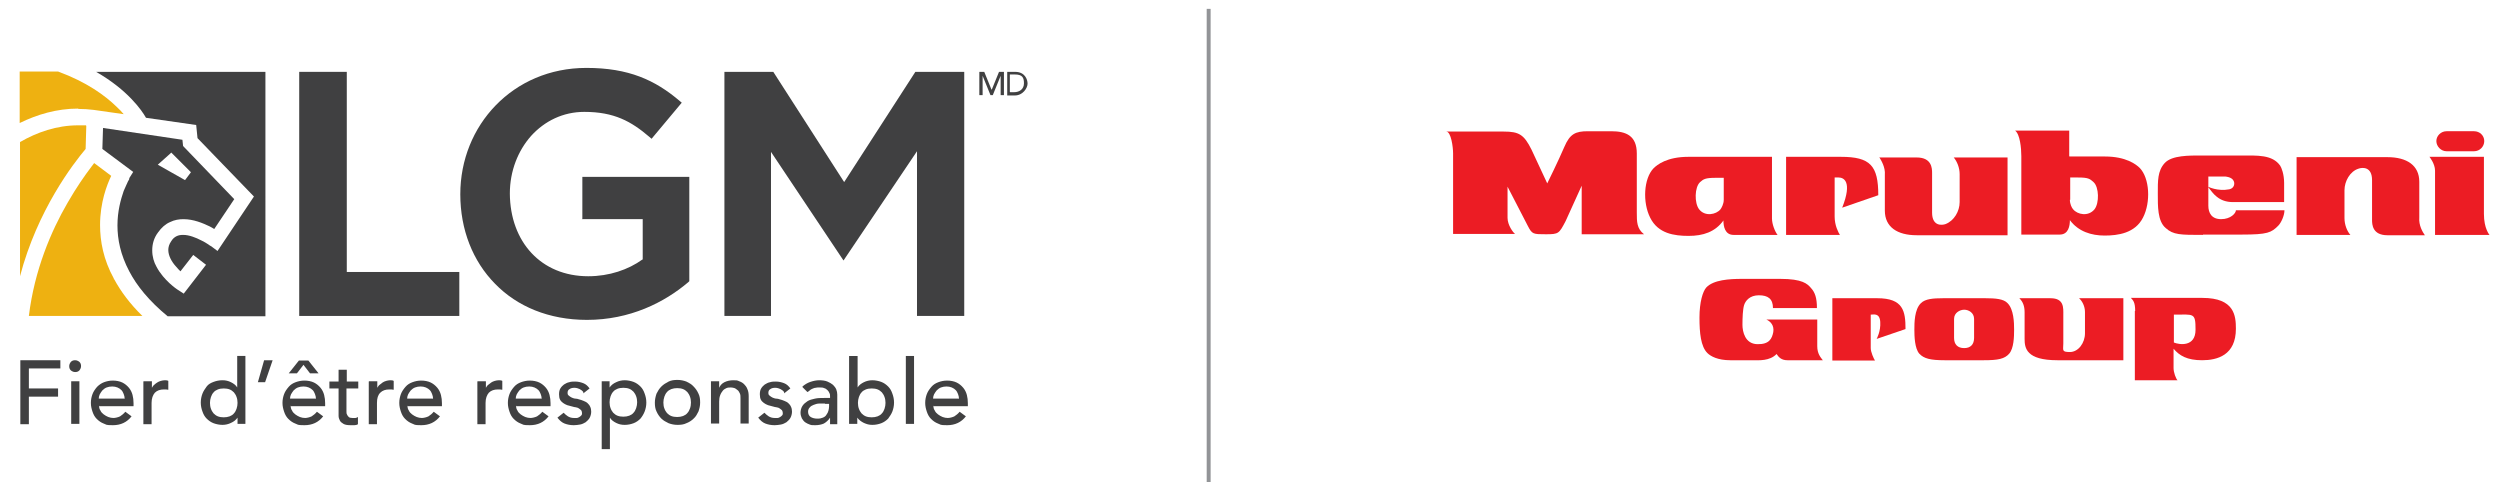
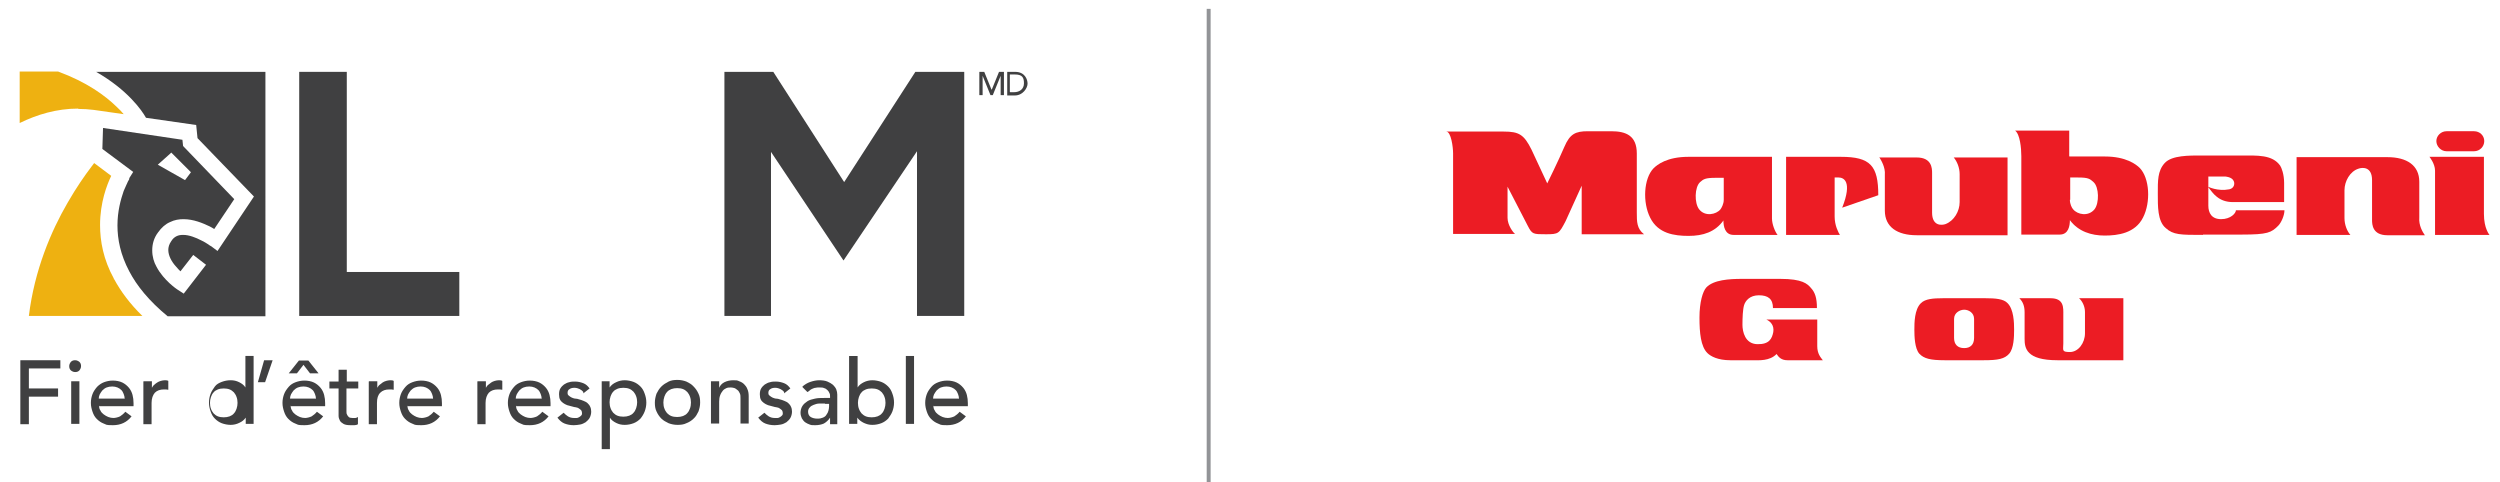
<svg xmlns="http://www.w3.org/2000/svg" version="1.1" viewBox="0 0 762 147">
  <defs>
    <style>
      .cls-1 {
        fill: #eeb111;
      }

      .cls-2 {
        fill: #404041;
      }

      .cls-3 {
        fill: #929497;
      }

      .cls-4 {
        fill: #ec1c24;
      }
    </style>
  </defs>
  <g>
    <g id="Layer_1">
      <rect class="cls-3" x="296.2" y="74.4" width="144.6" height="1.2" transform="translate(443.4 -293.5) rotate(90)" />
      <g>
        <path class="cls-4" d="M540.4,93.9h13.4c0-3.1-.6-4.8-1.8-6.1-1.1-1.3-2.6-2.8-9.4-2.8h-11.6c-4,0-8.7.3-10.9,2.6-1.1,1.2-2.1,4.5-2.1,9.2s.4,8.8,2.4,10.8c1,1,3.2,2.2,7,2.2h7c1.6,0,5,.3,7.1-1.9.6.9,1.4,1.9,3.3,1.9h10.8c-.7-.9-1.7-2-1.7-4.3v-8.1h-15.5c1.3.6,2.4,1.8,2.1,3.8-.4,2-1.2,3.8-4.9,3.7-3.7-.1-4.5-3.8-4.5-5.9s.1-4.7.5-6c.4-1.3,1.7-3,4.5-3s4.3,1.1,4.3,3.9" />
-         <path class="cls-4" d="M558.5,90.9v19h13c-.4-.6-1.3-2.6-1.3-3.8v-10.2c.9,0,2.7-.6,2.9,2.2.2,2.9-1.1,5.2-1.1,5.2l8.8-3c0-5.5-.7-9.4-8.6-9.4h-13.6Z" />
        <path class="cls-4" d="M592.7,109.8c-4.3,0-6.3-.5-7.7-2-1.4-1.6-1.5-5.3-1.5-7.3s0-6.2,2-8.1c1.3-1.3,3.7-1.5,6.7-1.5h13c3,0,5.5.2,6.7,1.5,1.9,1.9,2,5.9,2,8.1s-.1,5.7-1.5,7.3c-1.4,1.6-3.4,2-7.7,2h-11.9M598.7,106.1c1.9,0,3-1.1,3-3.1v-5.8c0-1.9-1.7-2.8-3-2.8s-3.1.9-3.1,2.8v5.8c0,2,1.1,3.1,3.1,3.1" />
-         <path class="cls-4" d="M650.8,94.8c0-2.7-.6-3.2-1.3-4h21.8c9.8,0,10.2,5.5,10.2,9.4,0,8.1-5.7,9.6-10.3,9.6s-6.9-1.4-8.7-3.5v5.9c0,1.3.7,3.2,1.2,3.7h-13v-21.1M662.6,95.8v8.6c1.7.7,6.6,1.4,6.6-3.9s-.5-4.6-6.6-4.6" />
        <path class="cls-4" d="M647.2,90.9h-13.5c1,.9,1.8,2.5,1.8,4.2v6.5c0,2.9-2,5.7-4.6,5.7s-2-.6-2-2.6v-8.7c0-2.1.3-5.1-3.9-5.1h-9.5c1.1,1.1,1.6,2.4,1.6,4.3v8.1c0,2.8.5,6.5,10,6.5h20.1v-19Z" />
        <path class="cls-4" d="M442.9,71.5v-24.8c0-1.8-.6-6.6-2.1-6.6h17.5c4.7,0,6.2.9,8.5,5.5l4.8,10.3s3.5-7.1,5.2-11.1c1.7-4,3.4-4.8,7.2-4.8h7.1c4.6,0,7.8,1.4,7.8,6.8v18c0,2.8,0,4.9,2.2,6.6h-19v-14.8l-4.9,10.8c-2,3.8-2.1,4-6,4s-4.2,0-5.5-2.5l-6.2-12v9.5c0,2.2,1.7,4.5,2.3,4.9h-18.9Z" />
        <path class="cls-4" d="M572.8,47.9c.6,1,1.9,3.1,1.7,5.4v10.9c0,5,3.8,7.5,9.7,7.5h27.7v-23.7h-16.4c1,1.2,1.8,3.1,1.8,5.1v8.5c0,2.8-1.7,5.7-4.3,6.7-1.1.4-4.1.7-4.1-3.5v-12.1c0-1.4-.1-4.7-4.7-4.7h-11.5Z" />
        <path class="cls-4" d="M671.4,71.6c-6.8,0-9,0-11.3-2.1-2.5-2.1-2.4-6.7-2.4-10.5s-.1-6.9,2.1-9.3c2.2-2.4,7.5-2.3,11.4-2.3h11.8c5.1,0,9.6-.3,12,3.1.4.6,1.2,2.6,1.2,5.3v5.8s-15.6,0-15.6,0c-4.3,0-6.1-2.6-7.6-4.7,0,0,2.9,1.5,6.5.8,1.5-.3,1.9-1.9,1.1-2.9-.7-.9-2.4-1-2.4-1h-5.1s0,8.9,0,8.9c0,2.2,1,4.1,3.9,4.1s4.5-1.8,4.5-2.7h14.8c0,1.6-1,3.8-1.9,4.7-2.1,2.1-3.2,2.7-11.1,2.7h-11.8Z" />
        <path class="cls-4" d="M742.2,47.8h14.9v17.4c0,4.5,1.7,6.4,1.7,6.4h-16.6v-19.6c0-2.1-1.7-4.2-1.7-4.2h1.7Z" />
        <path class="cls-4" d="M754.1,46.1c1.7,0,3.1-1.4,3.1-3.1s-1.4-3-3.1-3h-8.4c-1.7,0-3.1,1.4-3.1,3s1.4,3.1,3.1,3.1h8.4Z" />
        <path class="cls-4" d="M739.1,71.7c-.7-1-1.9-3-1.7-5.4v-10.9c0-5-3.8-7.5-9.7-7.5h-27.7v23.7h16.4c-1-1.1-1.8-3.1-1.8-5.1v-8.5c0-2.8,1.7-5.8,4.3-6.6,1.1-.4,4.1-.7,4.1,3.5v12.1c0,1.4.1,4.7,4.7,4.7h11.5Z" />
        <path class="cls-4" d="M544.4,47.9v23.7h16.4c-.5-.8-1.6-2.9-1.6-5.6v-11.9h1.2c1.5,0,4.3,1.1,1.1,9.2l11-3.8c0-9-2.4-11.7-11.4-11.7h-16.7Z" />
        <path class="cls-4" d="M540.1,66.6c0,1.7.9,4,1.7,5h-13.4c-2.7,0-3.1-2.7-3.1-4.4-2.5,3.5-6.2,4.7-10.6,4.7s-9.3-.7-11.7-5.5c-2.4-4.7-2-12,1-15.1,1.1-1.1,4.1-3.5,10.6-3.5h25.5v19ZM525.3,54.2h-2.4c-3.1,0-3.7.4-4.7,1.3-1.7,1.5-1.8,6.4-.3,8.3,1.8,2.3,5.2,1.6,6.5,0,.3-.4,1-1.6,1-2.9v-6.7Z" />
        <path class="cls-4" d="M630.8,47.7h10.8c6.4,0,9.5,2.4,10.6,3.5,3,3.1,3.4,10.4,1,15.1-2.4,4.8-7.7,5.5-11.7,5.5s-8-1.2-10.6-4.7c0,1.7-.4,4.4-3.1,4.4h-11.7v-23.9c0-2.4-.4-6.7-1.9-7.8h16.5v7.8ZM630.9,60.9c0,1.3.6,2.5,1,2.9,1.3,1.6,4.6,2.3,6.5,0,1.5-1.9,1.4-6.8-.3-8.3-1.1-1-1.6-1.4-4.7-1.4h-2.4v6.8Z" />
      </g>
      <g>
        <g>
          <path class="cls-2" d="M6.2,109.8h12.2v2.5h-9.6v6.1h8.9v2.5h-8.9v8.4h-2.6v-19.4Z" />
          <path class="cls-2" d="M21.1,111.6c0-.5.2-.9.5-1.3.4-.4.8-.5,1.3-.5s.9.2,1.3.5c.4.4.5.8.5,1.3s-.2.9-.5,1.3c-.4.4-.8.5-1.3.5s-.9-.2-1.3-.5c-.4-.4-.5-.8-.5-1.3ZM21.7,116.2h2.5v13h-2.5v-13Z" />
          <path class="cls-2" d="M30.2,123.6c0,.6.1,1.1.4,1.5.2.5.6.9,1,1.2.4.3.9.6,1.4.8.5.2,1.1.3,1.6.3s1.4-.2,2-.5c.6-.4,1.1-.8,1.6-1.4l1.9,1.4c-1.4,1.8-3.3,2.7-5.7,2.7s-1.9-.2-2.8-.5c-.8-.3-1.5-.8-2.1-1.4-.6-.6-1-1.3-1.3-2.2s-.5-1.7-.5-2.7.2-1.9.5-2.7c.3-.8.8-1.5,1.4-2.2.6-.6,1.3-1.1,2.1-1.4.8-.3,1.7-.5,2.7-.5s2.1.2,2.9.6,1.4.9,2,1.6c.5.6.9,1.4,1.1,2.2.2.8.3,1.6.3,2.5v.9h-10.4ZM38,121.6c0-.5-.1-1-.3-1.5-.2-.5-.4-.9-.7-1.2s-.7-.6-1.2-.8c-.5-.2-1-.3-1.6-.3s-1.2.1-1.7.3c-.5.2-.9.5-1.3.9-.3.4-.6.8-.8,1.2-.2.4-.3.9-.3,1.3h7.8Z" />
          <path class="cls-2" d="M43.8,116.2h2.5v2h0c.2-.3.4-.7.7-.9.3-.3.6-.5.9-.7s.7-.4,1.1-.5c.4-.1.8-.2,1.2-.2s.8,0,1.1.2v2.7c-.3,0-.5-.1-.7-.1-.2,0-.4,0-.6,0-1.2,0-2.1.3-2.8,1-.6.7-1,1.7-1,3.1v6.5h-2.5v-13Z" />
-           <path class="cls-2" d="M74.9,129.2h-2.5v-1.9h0c-.5.7-1.1,1.2-2,1.6-.8.4-1.7.6-2.6.6s-1.9-.2-2.7-.5c-.8-.3-1.5-.8-2.1-1.4-.6-.6-1-1.3-1.3-2.2-.3-.8-.5-1.7-.5-2.7s.2-1.9.5-2.7c.3-.8.8-1.5,1.3-2.2s1.3-1.1,2.1-1.4c.8-.3,1.7-.5,2.7-.5s1.8.2,2.6.6c.8.4,1.5.9,1.9,1.6h0v-9.6h2.5v20.7ZM68.2,127.2c.7,0,1.2-.1,1.8-.3.5-.2,1-.5,1.3-.9.4-.4.6-.9.8-1.4.2-.6.3-1.2.3-1.8s-.1-1.3-.3-1.8c-.2-.6-.5-1-.8-1.4-.4-.4-.8-.7-1.3-.9s-1.1-.3-1.8-.3-1.3.1-1.8.3-1,.5-1.3.9c-.4.4-.6.9-.8,1.4-.2.6-.3,1.2-.3,1.8s.1,1.3.3,1.8c.2.6.5,1,.8,1.4.4.4.8.7,1.3.9.5.2,1.1.3,1.8.3Z" />
+           <path class="cls-2" d="M74.9,129.2v-1.9h0c-.5.7-1.1,1.2-2,1.6-.8.4-1.7.6-2.6.6s-1.9-.2-2.7-.5c-.8-.3-1.5-.8-2.1-1.4-.6-.6-1-1.3-1.3-2.2-.3-.8-.5-1.7-.5-2.7s.2-1.9.5-2.7c.3-.8.8-1.5,1.3-2.2s1.3-1.1,2.1-1.4c.8-.3,1.7-.5,2.7-.5s1.8.2,2.6.6c.8.4,1.5.9,1.9,1.6h0v-9.6h2.5v20.7ZM68.2,127.2c.7,0,1.2-.1,1.8-.3.5-.2,1-.5,1.3-.9.4-.4.6-.9.8-1.4.2-.6.3-1.2.3-1.8s-.1-1.3-.3-1.8c-.2-.6-.5-1-.8-1.4-.4-.4-.8-.7-1.3-.9s-1.1-.3-1.8-.3-1.3.1-1.8.3-1,.5-1.3.9c-.4.4-.6.9-.8,1.4-.2.6-.3,1.2-.3,1.8s.1,1.3.3,1.8c.2.6.5,1,.8,1.4.4.4.8.7,1.3.9.5.2,1.1.3,1.8.3Z" />
          <path class="cls-2" d="M80.8,116.5h-2.2l1.9-6.7h2.6l-2.3,6.7Z" />
          <path class="cls-2" d="M88.6,123.6c0,.6.1,1.1.4,1.5.2.5.6.9,1,1.2.4.3.9.6,1.4.8.5.2,1.1.3,1.6.3s1.4-.2,2-.5c.6-.4,1.1-.8,1.6-1.4l1.9,1.4c-1.4,1.8-3.3,2.7-5.7,2.7s-1.9-.2-2.8-.5c-.8-.3-1.5-.8-2.1-1.4-.6-.6-1-1.3-1.3-2.2s-.5-1.7-.5-2.7.2-1.9.5-2.7c.3-.8.8-1.5,1.4-2.2s1.3-1.1,2.1-1.4c.8-.3,1.7-.5,2.7-.5s2.1.2,2.9.6c.8.4,1.4.9,2,1.6.5.6.9,1.4,1.1,2.2.2.8.3,1.6.3,2.5v.9h-10.4ZM94.5,113.8l-2-2.6-2,2.6h-2.5l3.1-3.9h2.9l3.1,3.9h-2.5ZM96.3,121.6c0-.5-.1-1-.3-1.5-.2-.5-.4-.9-.7-1.2s-.7-.6-1.2-.8c-.5-.2-1-.3-1.6-.3s-1.2.1-1.7.3c-.5.2-.9.5-1.3.9-.3.4-.6.8-.8,1.2-.2.4-.3.9-.3,1.3h7.8Z" />
          <path class="cls-2" d="M109.1,118.4h-3.5v5.9c0,.4,0,.7,0,1.1,0,.4,0,.7.2,1,.1.3.3.5.5.7s.6.3,1.1.3.6,0,.9,0c.3,0,.6-.2.8-.3v2.2c-.3.2-.7.3-1.1.3-.5,0-.8,0-1.1,0-.9,0-1.7-.1-2.2-.4-.5-.3-.9-.6-1.1-1-.2-.4-.4-.9-.4-1.4,0-.5,0-1,0-1.6v-6.8h-2.8v-2.1h2.8v-3.6h2.5v3.6h3.5v2.1Z" />
          <path class="cls-2" d="M112.5,116.2h2.5v2h0c.2-.3.4-.7.7-.9s.6-.5.9-.7c.3-.2.7-.4,1.1-.5.4-.1.8-.2,1.2-.2s.8,0,1.1.2v2.7c-.3,0-.5-.1-.7-.1-.2,0-.4,0-.6,0-1.2,0-2.1.3-2.8,1s-1,1.7-1,3.1v6.5h-2.5v-13Z" />
          <path class="cls-2" d="M124.2,123.6c0,.6.1,1.1.4,1.5.2.5.6.9,1,1.2.4.3.9.6,1.4.8.5.2,1.1.3,1.6.3s1.4-.2,2-.5c.6-.4,1.1-.8,1.6-1.4l1.9,1.4c-1.4,1.8-3.3,2.7-5.7,2.7s-1.9-.2-2.8-.5c-.8-.3-1.5-.8-2.1-1.4-.6-.6-1-1.3-1.3-2.2s-.5-1.7-.5-2.7.2-1.9.5-2.7c.3-.8.8-1.5,1.4-2.2s1.3-1.1,2.1-1.4c.8-.3,1.7-.5,2.7-.5s2.1.2,2.9.6c.8.4,1.4.9,2,1.6.5.6.9,1.4,1.1,2.2.2.8.3,1.6.3,2.5v.9h-10.4ZM132,121.6c0-.5-.1-1-.3-1.5-.2-.5-.4-.9-.7-1.2s-.7-.6-1.2-.8c-.5-.2-1-.3-1.6-.3s-1.2.1-1.7.3c-.5.2-.9.5-1.3.9-.3.4-.6.8-.8,1.2-.2.4-.3.9-.3,1.3h7.8Z" />
          <path class="cls-2" d="M145.6,116.2h2.5v2h0c.2-.3.4-.7.7-.9s.6-.5.9-.7.7-.4,1.1-.5.8-.2,1.2-.2.8,0,1.1.2v2.7c-.3,0-.5-.1-.7-.1-.2,0-.4,0-.6,0-1.2,0-2.1.3-2.8,1-.6.7-1,1.7-1,3.1v6.5h-2.5v-13Z" />
          <path class="cls-2" d="M157.3,123.6c0,.6.1,1.1.4,1.5.2.5.6.9,1,1.2s.9.6,1.4.8c.5.2,1.1.3,1.6.3s1.4-.2,2-.5c.6-.4,1.1-.8,1.6-1.4l1.9,1.4c-1.4,1.8-3.3,2.7-5.7,2.7s-1.9-.2-2.8-.5c-.8-.3-1.5-.8-2.1-1.4-.6-.6-1-1.3-1.3-2.2s-.5-1.7-.5-2.7.2-1.9.5-2.7c.3-.8.8-1.5,1.4-2.2s1.3-1.1,2.1-1.4c.8-.3,1.7-.5,2.7-.5s2.1.2,2.9.6c.8.4,1.4.9,2,1.6.5.6.9,1.4,1.1,2.2.2.8.3,1.6.3,2.5v.9h-10.4ZM165.1,121.6c0-.5-.1-1-.3-1.5-.2-.5-.4-.9-.7-1.2s-.7-.6-1.2-.8c-.5-.2-1-.3-1.6-.3s-1.2.1-1.7.3c-.5.2-.9.5-1.3.9-.3.4-.6.8-.8,1.2-.2.4-.3.9-.3,1.3h7.8Z" />
          <path class="cls-2" d="M177.8,119.5c-.3-.4-.7-.7-1.1-.9-.4-.2-1-.4-1.6-.4s-1.1.1-1.5.4c-.4.2-.6.6-.6,1.1s.1.7.4.9c.2.2.5.4.9.6.3.1.7.3,1.1.3.4,0,.7.1,1,.2.5.1,1,.3,1.5.5.5.2.9.4,1.2.7s.6.6.8,1.1c.2.4.3.9.3,1.5s-.2,1.4-.5,1.9c-.3.5-.7.9-1.2,1.3-.5.3-1.1.6-1.7.7-.6.1-1.3.2-1.9.2-1.1,0-2-.2-2.8-.5s-1.5-.9-2.2-1.8l1.9-1.5c.4.4.8.8,1.3,1.1.5.3,1.1.5,1.8.5s.6,0,.9,0c.3,0,.6-.2.8-.3s.4-.3.6-.5c.2-.2.2-.5.2-.7s-.1-.7-.3-.9c-.2-.2-.5-.4-.8-.6s-.7-.2-1-.3c-.4,0-.7-.2-.9-.2-.5-.1-1-.3-1.5-.4-.5-.2-.9-.4-1.3-.7-.4-.3-.7-.6-.9-1-.2-.4-.3-.9-.3-1.6s.1-1.3.4-1.8c.3-.5.7-.9,1.1-1.2.5-.3,1-.6,1.6-.7.6-.2,1.2-.2,1.8-.2.9,0,1.7.2,2.5.5.8.3,1.4.9,1.9,1.6l-1.9,1.5Z" />
          <path class="cls-2" d="M183.3,116.2h2.5v1.9h0c.5-.7,1.1-1.2,2-1.6.8-.4,1.7-.6,2.6-.6s1.9.2,2.7.5c.8.3,1.5.8,2.1,1.4.6.6,1,1.3,1.3,2.2.3.8.5,1.7.5,2.7s-.2,1.9-.5,2.7c-.3.8-.8,1.6-1.3,2.2-.6.6-1.3,1.1-2.1,1.4-.8.3-1.7.5-2.7.5s-1.8-.2-2.6-.6-1.5-.9-1.9-1.6h0v9.6h-2.5v-20.7ZM190,118.2c-.7,0-1.3.1-1.8.3s-1,.5-1.3.9c-.4.4-.6.9-.8,1.4-.2.6-.3,1.2-.3,1.8s.1,1.3.3,1.8c.2.6.5,1,.8,1.4.4.4.8.7,1.3.9.5.2,1.1.3,1.8.3s1.2-.1,1.8-.3c.5-.2,1-.5,1.3-.9.4-.4.6-.9.8-1.4.2-.6.3-1.2.3-1.8s-.1-1.3-.3-1.8c-.2-.6-.5-1-.8-1.4-.4-.4-.8-.7-1.3-.9s-1.1-.3-1.8-.3Z" />
          <path class="cls-2" d="M199.6,122.7c0-.9.2-1.8.5-2.7.4-.8.8-1.5,1.5-2.2.6-.6,1.4-1.1,2.2-1.5.8-.4,1.7-.5,2.7-.5s1.9.2,2.7.5c.8.4,1.6.8,2.2,1.5.6.6,1.1,1.3,1.5,2.2.4.8.5,1.7.5,2.7s-.2,1.8-.5,2.7c-.4.8-.8,1.6-1.5,2.2-.6.6-1.4,1.1-2.2,1.4-.8.4-1.7.5-2.7.5s-1.9-.2-2.7-.5c-.8-.4-1.6-.8-2.2-1.4-.6-.6-1.1-1.3-1.5-2.2-.4-.8-.5-1.7-.5-2.7ZM202.2,122.7c0,.7.1,1.3.3,1.8.2.6.5,1,.8,1.4.4.4.8.7,1.3.9.5.2,1.1.3,1.8.3s1.2-.1,1.8-.3c.5-.2,1-.5,1.3-.9.4-.4.6-.9.8-1.4s.3-1.2.3-1.8-.1-1.3-.3-1.8c-.2-.6-.5-1-.8-1.4-.4-.4-.8-.7-1.3-.9-.5-.2-1.1-.3-1.8-.3s-1.2.1-1.8.3c-.5.2-1,.5-1.3.9-.4.4-.6.9-.8,1.4-.2.6-.3,1.2-.3,1.8Z" />
          <path class="cls-2" d="M216.7,116.2h2.5v2h0c.3-.7.8-1.3,1.6-1.7s1.7-.6,2.7-.6,1.2,0,1.8.3c.6.2,1.1.5,1.5.9s.8.9,1,1.5c.3.6.4,1.4.4,2.2v8.3h-2.5v-7.7c0-.6,0-1.1-.2-1.5s-.4-.8-.7-1-.6-.5-.9-.6c-.4-.1-.7-.2-1.1-.2s-1,0-1.4.2c-.4.2-.8.4-1.1.8-.3.4-.6.8-.8,1.4-.2.5-.3,1.2-.3,1.9v6.7h-2.5v-13Z" />
          <path class="cls-2" d="M239,119.5c-.3-.4-.7-.7-1.1-.9-.4-.2-1-.4-1.6-.4s-1.1.1-1.5.4c-.4.2-.6.6-.6,1.1s.1.7.4.9c.2.2.5.4.9.6.3.1.7.3,1.1.3.4,0,.7.1,1,.2.5.1,1,.3,1.5.5.5.2.9.4,1.2.7s.6.6.8,1.1c.2.4.3.9.3,1.5s-.2,1.4-.5,1.9c-.3.5-.7.9-1.2,1.3-.5.3-1.1.6-1.7.7-.6.1-1.3.2-1.9.2-1.1,0-2-.2-2.8-.5-.8-.3-1.5-.9-2.2-1.8l1.9-1.5c.4.4.8.8,1.3,1.1.5.3,1.1.5,1.8.5s.6,0,.9,0c.3,0,.6-.2.8-.3s.4-.3.6-.5c.2-.2.2-.5.2-.7s-.1-.7-.3-.9c-.2-.2-.5-.4-.8-.6s-.7-.2-1-.3c-.4,0-.7-.2-.9-.2-.5-.1-1-.3-1.5-.4-.5-.2-.9-.4-1.3-.7-.4-.3-.7-.6-.9-1-.2-.4-.3-.9-.3-1.6s.1-1.3.4-1.8c.3-.5.7-.9,1.1-1.2.5-.3,1-.6,1.6-.7.6-.2,1.2-.2,1.8-.2.9,0,1.7.2,2.5.5.8.3,1.4.9,1.9,1.6l-1.9,1.5Z" />
          <path class="cls-2" d="M244.6,117.8c.7-.6,1.5-1.1,2.4-1.4.9-.3,1.8-.5,2.7-.5s1.8.1,2.5.4,1.2.6,1.7,1c.4.4.8.9,1,1.4.2.5.3,1.1.3,1.6v6.6c0,.5,0,.9,0,1.3,0,.4,0,.7,0,1.1h-2.2c0-.7,0-1.3,0-2h0c-.5.8-1.2,1.4-1.9,1.8-.7.3-1.6.5-2.6.5s-1.2,0-1.7-.2c-.5-.2-1-.4-1.4-.7-.4-.3-.7-.7-1-1.2-.2-.5-.4-1-.4-1.7s.2-1.5.6-2.1c.4-.6.9-1,1.5-1.4.6-.4,1.4-.6,2.3-.8.9-.2,1.8-.2,2.8-.2h1.8v-.5c0-.3,0-.7-.2-1-.1-.3-.3-.6-.6-.9-.3-.3-.6-.5-1-.6-.4-.2-.8-.2-1.4-.2s-.9,0-1.2.1c-.4,0-.7.2-1,.3s-.6.3-.8.5-.5.4-.7.5l-1.5-1.5ZM251.5,123c-.6,0-1.2,0-1.8,0-.6,0-1.2.2-1.7.4-.5.2-.9.4-1.2.8-.3.3-.5.7-.5,1.3,0,.7.3,1.3.8,1.6.5.3,1.2.5,2,.5s1.2-.1,1.7-.3c.5-.2.9-.5,1.1-.9.3-.4.5-.8.6-1.2s.2-.9.2-1.3v-.8h-1.3Z" />
          <path class="cls-2" d="M258.9,108.5h2.5v9.6h0c.4-.7,1.1-1.2,1.9-1.6.8-.4,1.7-.6,2.6-.6s1.9.2,2.7.5c.8.3,1.5.8,2.1,1.4s1,1.3,1.3,2.2c.3.8.5,1.7.5,2.7s-.2,1.9-.5,2.7c-.3.8-.8,1.5-1.3,2.2-.6.6-1.3,1.1-2.1,1.4-.8.3-1.7.5-2.7.5s-1.7-.2-2.6-.6c-.8-.4-1.5-.9-2-1.6h0v1.9h-2.5v-20.7ZM265.7,127.2c.7,0,1.2-.1,1.8-.3.5-.2,1-.5,1.3-.9.4-.4.6-.9.8-1.4.2-.6.3-1.2.3-1.8s-.1-1.3-.3-1.8c-.2-.6-.5-1-.8-1.4-.4-.4-.8-.7-1.3-.9s-1.1-.3-1.8-.3-1.3.1-1.8.3-1,.5-1.3.9c-.4.4-.6.9-.8,1.4-.2.6-.3,1.2-.3,1.8s.1,1.3.3,1.8c.2.6.5,1,.8,1.4.4.4.8.7,1.3.9.5.2,1.1.3,1.8.3Z" />
          <path class="cls-2" d="M276.1,108.5h2.5v20.7h-2.5v-20.7Z" />
          <path class="cls-2" d="M284.5,123.6c0,.6.1,1.1.4,1.5.2.5.6.9,1,1.2s.9.6,1.4.8c.5.2,1.1.3,1.6.3s1.4-.2,2-.5c.6-.4,1.1-.8,1.6-1.4l1.9,1.4c-1.4,1.8-3.3,2.7-5.7,2.7s-1.9-.2-2.8-.5c-.8-.3-1.5-.8-2.1-1.4-.6-.6-1-1.3-1.3-2.2s-.5-1.7-.5-2.7.2-1.9.5-2.7c.3-.8.8-1.5,1.4-2.2s1.3-1.1,2.1-1.4c.8-.3,1.7-.5,2.7-.5s2.1.2,2.9.6c.8.4,1.4.9,2,1.6.5.6.9,1.4,1.1,2.2.2.8.3,1.6.3,2.5v.9h-10.4ZM292.3,121.6c0-.5-.1-1-.3-1.5-.2-.5-.4-.9-.7-1.2s-.7-.6-1.2-.8c-.5-.2-1-.3-1.6-.3s-1.2.1-1.7.3c-.5.2-.9.5-1.3.9-.3.4-.6.8-.8,1.2-.2.4-.3.9-.3,1.3h7.8Z" />
        </g>
        <g>
          <polygon class="cls-2" points="105.7 21.9 91.2 21.9 91.2 96.3 140 96.3 140 82.9 105.7 82.9 105.7 21.9" />
          <polygon class="cls-2" points="279 21.9 257.3 55.5 235.7 21.9 220.8 21.9 220.8 96.3 235 96.3 235 46.3 257.1 79.4 279.5 46.1 279.5 96.3 293.9 96.3 293.9 21.9 279 21.9" />
-           <path class="cls-2" d="M177.3,66.8h18.6v12.3h-.1c-4.3,3.1-10.1,5.1-16.5,5.1h0s0,0,0,0c-14.4,0-23.8-10.5-23.9-25.2,0-6.9,2.5-13.1,6.5-17.6,4.1-4.5,9.7-7.3,16.2-7.3,9.1,0,14.3,2.9,19.8,7.6l.7.6,9.2-11-.6-.5c-7.5-6.4-15.6-10.1-28.4-10.1h-.1c-11.2,0-20.8,4.4-27.6,11.4-6.8,7-10.8,16.6-10.8,27.1h0c0,10.8,3.8,20.4,10.6,27.3,6.7,6.9,16.4,11,28,11h0c13.1,0,23.6-5.3,30.9-11.5l.3-.3v-31.8h-32.6v12.8Z" />
          <path class="cls-1" d="M34.7,85.1v-.2c-3.2-5.8-4.2-11.4-4.2-16.3h0c0-6.9,2.1-12.3,3.4-15l-5.2-3.9c-.3.4-.6.8-.9,1.2-1.9,2.5-4.5,6.2-7.2,10.9-5,8.6-10.1,20.5-11.8,34.5h34.6c-3.8-3.7-6.6-7.5-8.6-11.2h0Z" />
          <path class="cls-2" d="M29.3,21.9c9.6,5.5,13.9,11.7,15.2,14l15.3,2.2.4,4,17.2,17.8-11.1,16.6-2-1.5h0s-.1,0-.1,0h0s0,0-.1-.1c-.1,0-.3-.2-.6-.4-.5-.3-1.2-.8-2.1-1.2-1.7-.9-3.8-1.7-5.5-1.7h0c0,0-.1,0-.1,0,0,0,0,0,0,0-.8,0-1.4.1-2,.4-.6.3-1.1.7-1.6,1.5-.7,1-.9,1.9-.9,2.7h0c0,1.7,1,3.6,2.4,5.1.4.5.9,1,1.3,1.4l3.9-5,3.9,3-6.8,8.8-2-1.3s-4.1-2.7-6.3-6.9c-.8-1.4-1.3-3.1-1.3-5h0c0-1.9.5-3.8,1.8-5.5,1-1.4,2.2-2.5,3.6-3.1,1.4-.7,2.8-.9,4.1-.9,3.1,0,5.9,1.2,8,2.2.5.3,1,.5,1.4.8l6.1-9.1-15.6-16.2-.2-1.9-24.2-3.6-.2,6.4,9.4,7-1.2,1.9h0c0,0,0,.1,0,.2,0,.2-.2.4-.4.8-.3.7-.8,1.7-1.3,2.9-.9,2.6-1.9,6.2-1.9,10.5,0,4.2.9,8.9,3.6,14,2.3,4.4,6,9,11.7,13.7h29.8V21.9H29.3ZM51.9,46.8l.3-.3,6,6-1.8,2.4-8.3-4.7,3.8-3.4Z" />
          <path class="cls-1" d="M23.9,33.2h0c0,.1,0,0,0,0,1.6,0,3.1.1,4.7.3h0s9.1,1.3,9.1,1.3c-.6-.7-1.3-1.5-2.2-2.3-3.5-3.4-9.1-7.5-17.8-10.7H6v15.7c5.3-2.6,11.3-4.4,17.8-4.4,0,0,0,0,0,0" />
-           <path class="cls-1" d="M26.2,38.2c-.8,0-1.6,0-2.4,0h0c-6.5,0-12.5,2.1-17.7,5.1v40.9c5.3-20.2,16.3-34.4,20-38.8l.2-7Z" />
          <polygon class="cls-2" points="298.5 21.9 300 21.9 302.2 27.3 302.3 27.3 304.5 21.9 306 21.9 306 29 305 29 305 23.1 305 23.1 302.6 29 301.9 29 299.5 23.1 299.5 23.1 299.5 29 298.5 29 298.5 21.9" />
          <path class="cls-2" d="M306.9,21.9h2.5c3,0,3.8,2.3,3.8,3.6s-1.4,3.6-3.9,3.6h-2.3v-7.2ZM307.9,28.1h1.2c1.6,0,3-.9,3-2.7s-.5-2.7-2.8-2.7h-1.5v5.3Z" />
        </g>
      </g>
    </g>
  </g>
</svg>